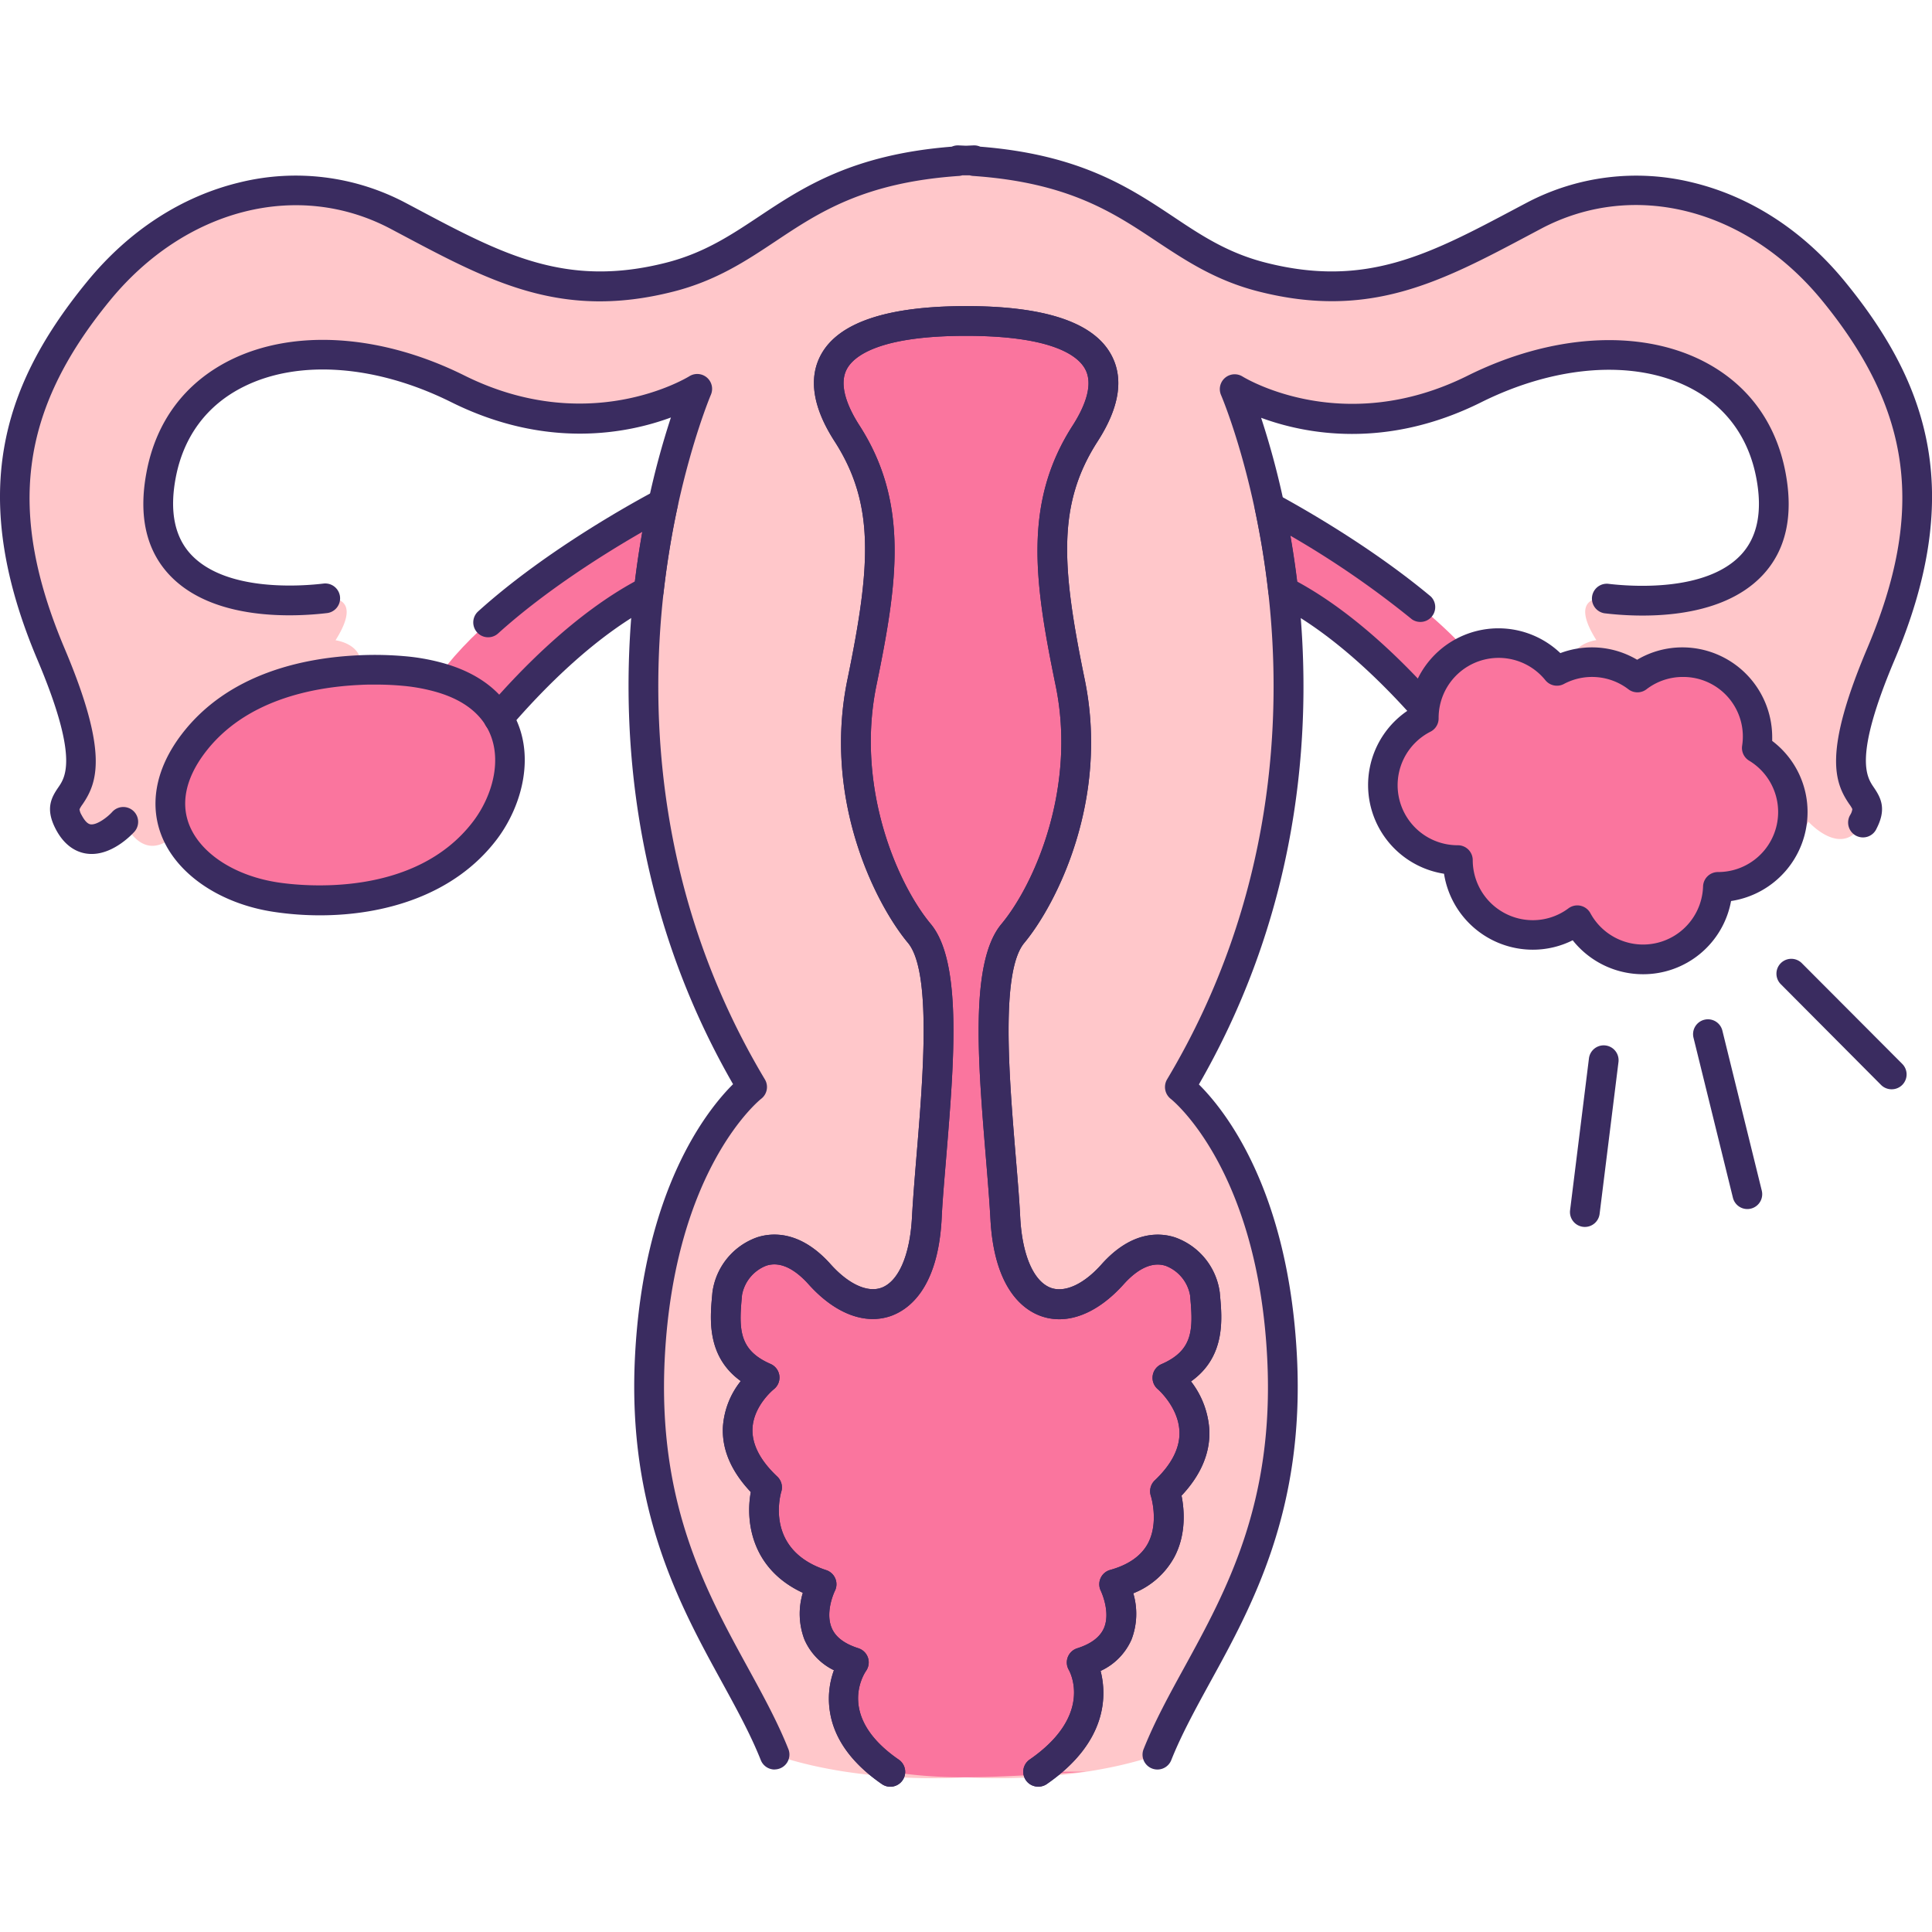
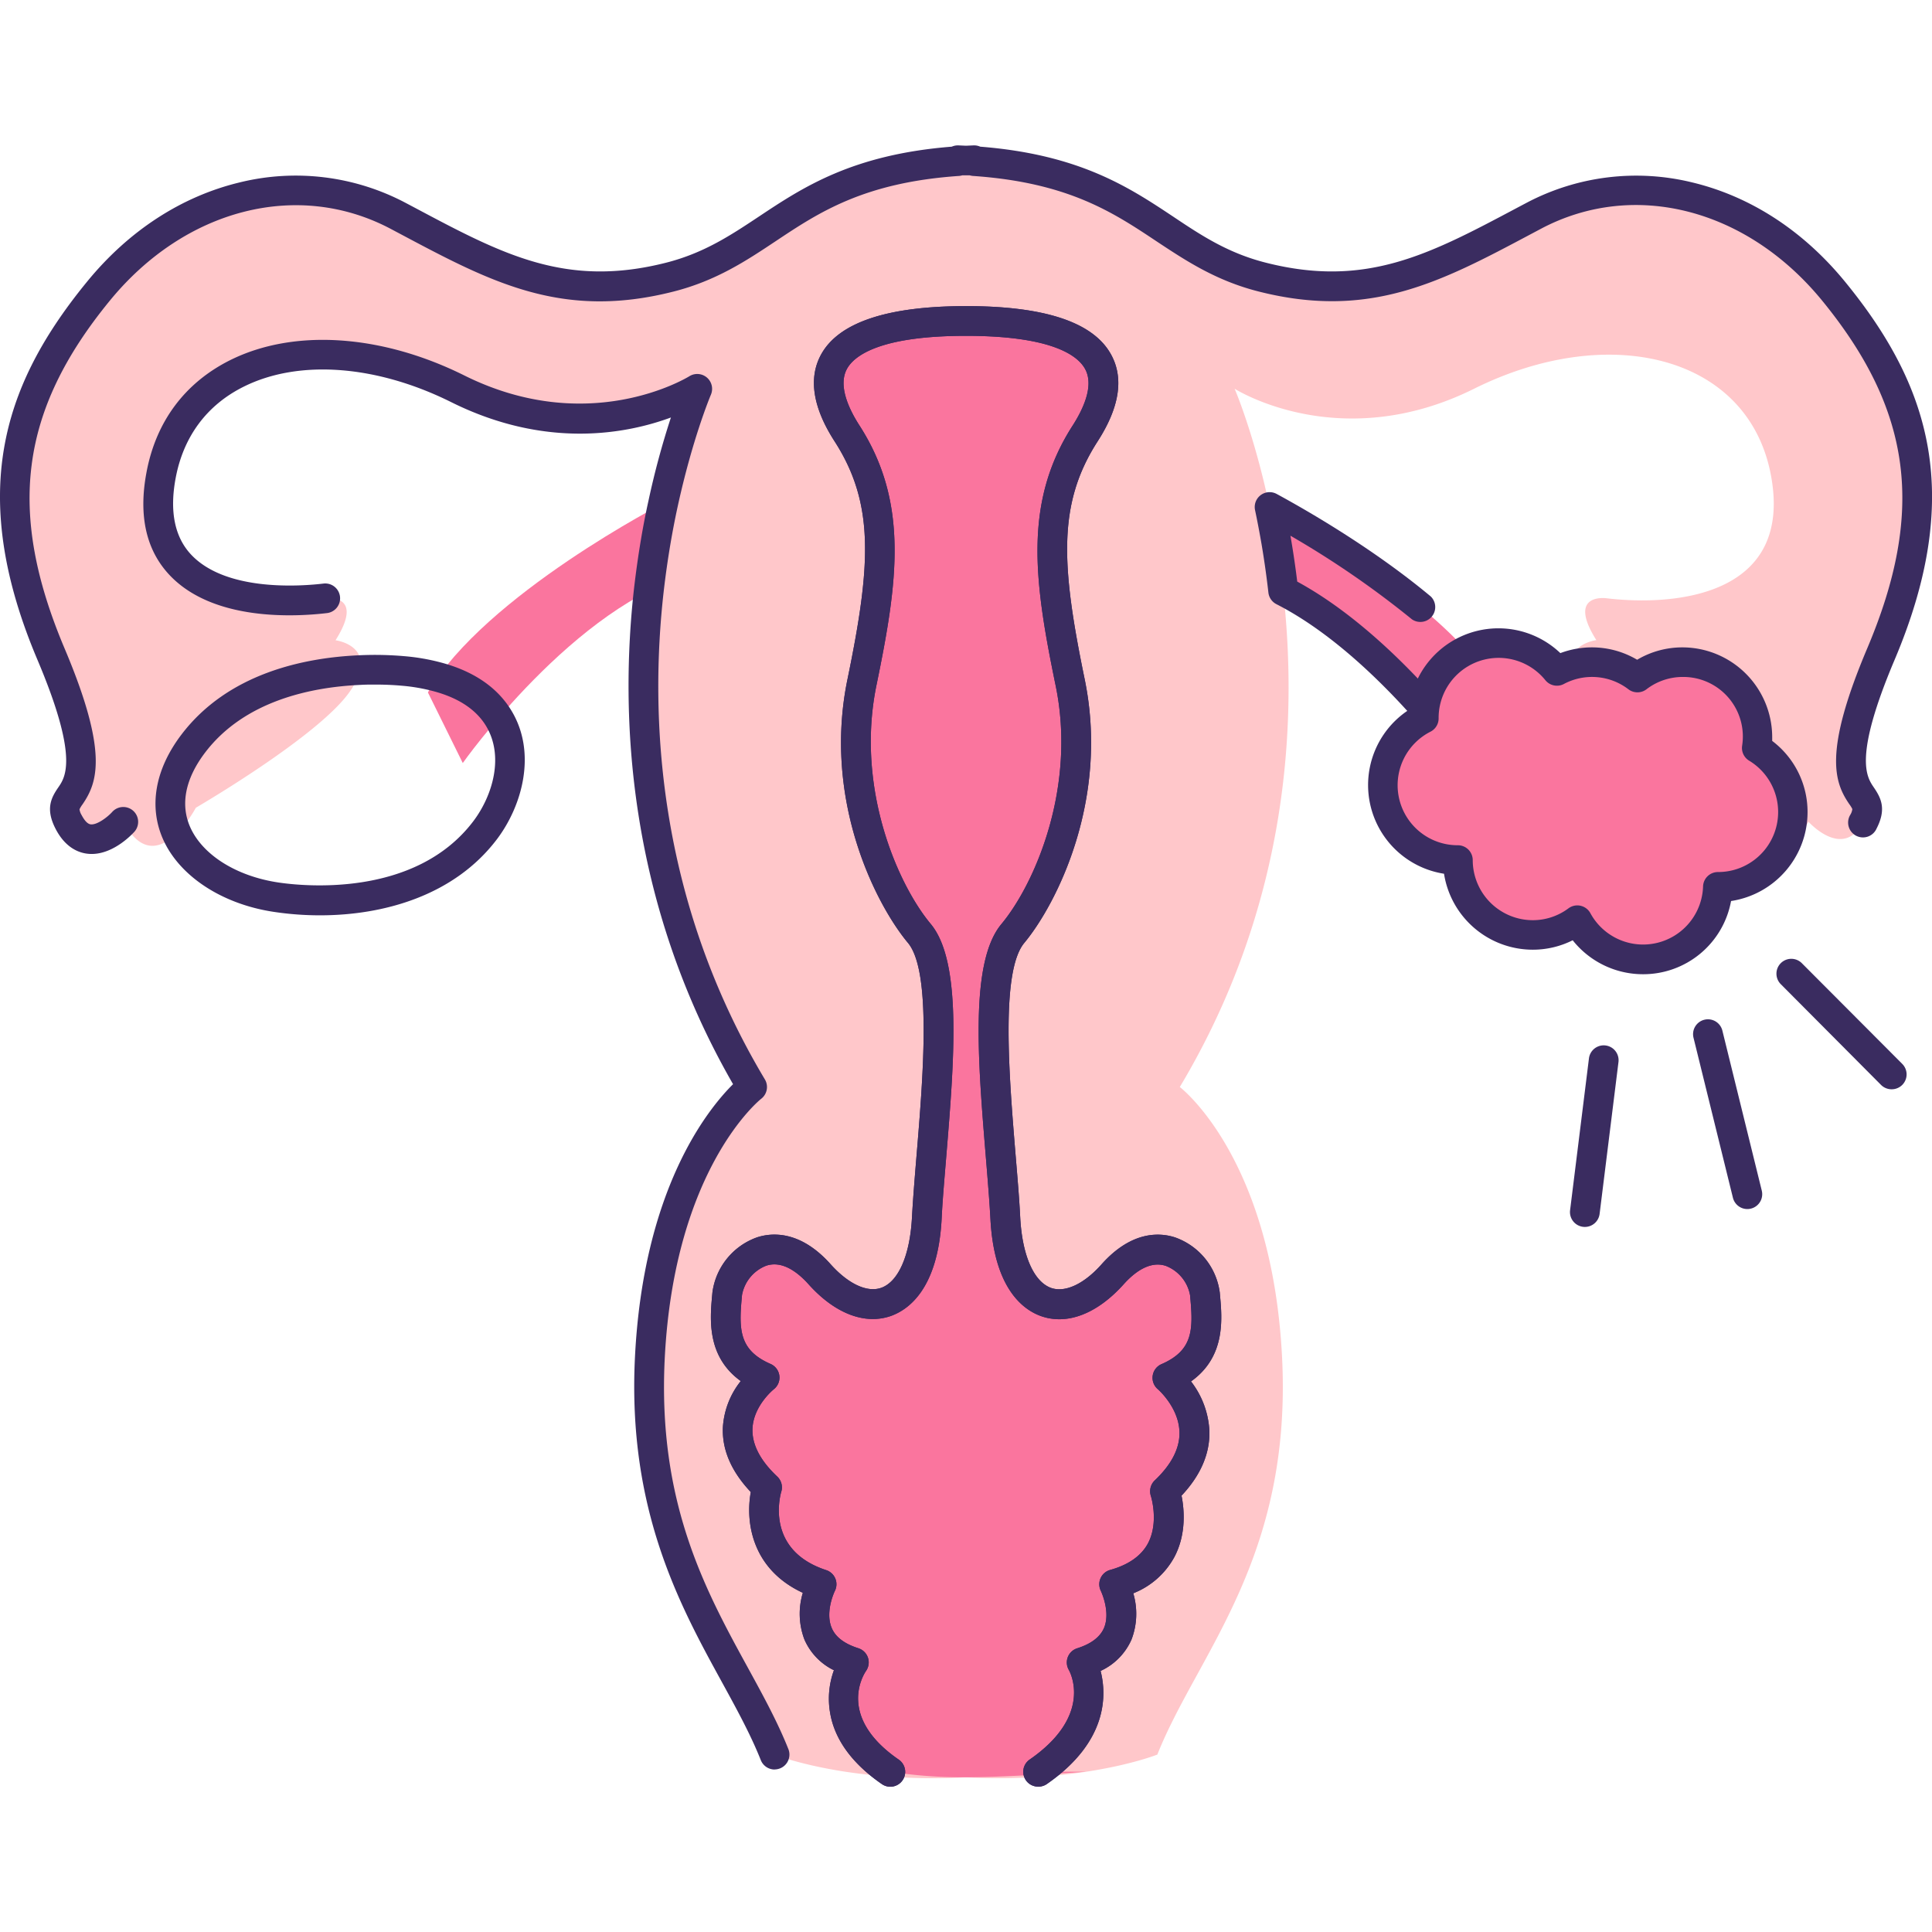
<svg xmlns="http://www.w3.org/2000/svg" id="Слой_1" height="300" viewBox="0 0 512 512" width="300" data-name="Слой 1" version="1.1">
  <g width="100%" height="100%" transform="matrix(1,0,0,1,0,0)">
    <path d="m176.2 133.17s-47.6 24.43-62.8 50.33l9.24 18.71s29.75-42.19 61.48-50.33z" fill="#fa759e" fill-opacity="1" data-original-color="#f55555ff" stroke="none" stroke-opacity="1" style="" />
    <path d="m334.3 133.17a269.7 269.7 0 0 1 39.33 25.42c9.47 7.54 18.33 16.14 23.47 24.91l-7.75 18.71s-29.74-42.21-61.47-50.32z" fill="#fa759e" fill-opacity="1" data-original-color="#f55555ff" stroke="none" stroke-opacity="1" style="" />
    <path d="m485.88 77.12c-21.82-26.65-54.21-33.31-79.33-20s-43 23.69-72.06 16.28c-27-6.86-32.91-27.73-76.32-30.73v-.23l-2.17.1-2.17-.1v.23c-43.41 3-49.35 23.87-76.32 30.73-29.09 7.4-46.94-3-72.06-16.28s-57.52-6.66-79.33 20-30.41 54-12.56 96.23-.66 34 4.63 44.41 14.54 0 14.54 0c4.82 9.13 10.26 6.86 14.11 3.11a31.3 31.3 0 0 0 5.06-6.81s33.1-19.24 40.99-31.06a16.33 16.33 0 0 0 2.53-5.4c1.53-6.92-6.5-7.92-6.5-7.92 7.93-12.58-2.64-11.1-2.64-11.1-18.51 2.22-49.58-.74-43.63-32.57s43-40.71 78.67-22.95c35.33 17.58 62.88.36 63.46 0-.19.44-6.83 16-11 40.48-.7 4.12-1.34 8.49-1.85 13.09-4 35.24-1.26 83.56 27.38 131.48 0 0-24.46 18.51-27.11 71.8s22.5 78.44 33.08 105.09c0 0 6.72 2.69 18.82 4.54a157.83 157.83 0 0 0 31.9 1.46 157.83 157.83 0 0 0 31.89-1.48c12.1-1.85 18.82-4.54 18.82-4.54 10.58-26.65 35.7-51.82 33.06-105.11s-27.11-71.8-27.11-71.8c28.65-47.92 31.35-96.24 27.38-131.48-.52-4.6-1.15-9-1.85-13.09-4.15-24.46-10.8-40-11-40.48.58.36 28.13 17.57 63.46 0 35.7-17.77 72.72-8.88 78.67 22.95s-25.12 34.79-43.63 32.57c0 0-10.58-1.48-2.64 11.1 0 0-8 1-6.5 7.92a16.33 16.33 0 0 0 2.53 5.4c7.93 11.84 41 31.09 41 31.09a31.3 31.3 0 0 0 5.06 6.81c3.85 3.75 9.29 6 14.11-3.11 0 0 9.26 10.36 14.54 0s-13.22-2.22 4.63-44.41 9.28-69.57-12.54-96.22z" fill="#ffc7ca" fill-opacity="1" data-original-color="#ffc7caff" stroke="none" stroke-opacity="1" style="" />
-     <path d="m106.77 177.79c-11.22-1-40.33-.74-55.53 19.25s.21 37.41 21.82 40.71c14.54 2.25 40.94 1.48 55.53-17.75 10.78-14.28 11.24-39.25-21.82-42.21z" fill="#fa759e" fill-opacity="1" data-original-color="#f98fa3ff" stroke="none" stroke-opacity="1" style="" />
    <path d="m256 85c-33.66 0-43.45 11.33-31.55 29.84s9.92 37 4 65.88 5.95 55.52 15.21 66.62 3.31 51.07 2 75.5-15.87 28.87-28.43 14.8-23.8-2.22-24.46 5.18-2 17 9.92 22.21c0 0-16.54 12.83.65 29.11 0 0-5.72 19.06 14.46 25.66 0 0-7.93 15.54 8.59 20.73 0 0-10.59 15 9.58 29a124.4 124.4 0 0 0 20.03 1.47c10.7 0 31.89-1.48 31.89-1.48h-12.79c20.17-14 11.55-29 11.55-29 16.53-5.18 8.59-20.73 8.59-20.73 19.94-5.55 13.48-24.68 13.48-24.68 17.19-16.28.65-30.1.65-30.1 11.9-5.18 10.58-14.8 9.92-22.21s-11.9-19.25-24.46-5.18-27.11 9.62-28.43-14.8-7.27-64.4 2-75.5 21.16-37.75 15.21-66.62-7.93-47.37 4-65.88 2.05-29.82-31.61-29.82z" fill="#fa759e" fill-opacity="1" data-original-color="#f55555ff" stroke="none" stroke-opacity="1" style="" />
-     <path d="m132.12 194.22a3.94 3.94 0 0 1 -3-6.51c9.21-10.71 23.33-25 39.14-33.63.46-3.75 1-7.52 1.64-11.23q.16-.95.33-1.9c-9.44 5.42-25.37 15.3-38.23 26.92a3.94 3.94 0 0 1 -5.28-5.85c18.33-16.56 42.52-29.64 47.18-32.1a3.94 3.94 0 0 1 5.68 4.32c-.72 3.3-1.36 6.63-1.91 9.92-.72 4.25-1.33 8.58-1.82 12.88a3.94 3.94 0 0 1 -2.12 3.06c-15.42 7.86-29.51 22.14-38.62 32.74a3.93 3.93 0 0 1 -2.99 1.38z" fill="#3a2c60" fill-opacity="1" data-original-color="#000000ff" stroke="none" stroke-opacity="1" style="" />
    <path d="m379.88 194.22a3.93 3.93 0 0 1 -3-1.37c-9.11-10.6-23.21-24.88-38.62-32.74a3.94 3.94 0 0 1 -2.12-3.06c-.49-4.3-1.1-8.63-1.82-12.87-.52-3-1.1-6.07-1.72-9a3.94 3.94 0 0 1 5.73-4.28c7 3.8 25.11 14.05 40.85 27.18a3.94 3.94 0 0 1 -5 6.05 246.35 246.35 0 0 0 -32.2-22.16l.16.93c.63 3.71 1.18 7.47 1.64 11.23 15.8 8.59 29.93 22.92 39.14 33.63a3.94 3.94 0 0 1 -3 6.51z" fill="#3a2c60" fill-opacity="1" data-original-color="#000000ff" stroke="none" stroke-opacity="1" style="" />
    <path d="m24.3 226.31a9.66 9.66 0 0 1 -1.24-.08c-2.43-.31-5.86-1.73-8.38-6.68-2.64-5.18-1.15-8.1.76-10.87s5.44-7.92-5.5-33.79c-8.85-20.89-11.75-39.26-8.86-56.14 2.55-14.89 9.54-28.9 22-44.11 11.07-13.54 25.1-22.64 40.56-26.33a62.26 62.26 0 0 1 43.66 5.35l2.76 1.46c23.18 12.33 39.94 21.24 66.49 14.49 10-2.55 17.07-7.24 24.54-12.2 11.61-7.72 24.76-16.46 51.14-18.54a4 4 0 0 1 1.77-.34l2 .09 2-.09a4 4 0 0 1 1.77.34c26.38 2.08 39.52 10.82 51.14 18.54 7.47 5 14.52 9.66 24.54 12.2 26.55 6.75 43.3-2.16 66.49-14.48l2.76-1.46a62.28 62.28 0 0 1 43.66-5.35c15.46 3.68 29.49 12.78 40.57 26.31 12.46 15.21 19.44 29.23 22 44.11 2.89 16.88 0 35.24-8.85 56.14-10.95 25.87-7.4 31-5.5 33.79s3.4 5.69.75 10.87a3.94 3.94 0 1 1 -7-3.58 3.8 3.8 0 0 0 .56-1.55 7.81 7.81 0 0 0 -.79-1.28c-4-5.81-6.91-13.78 4.74-41.32 15.37-36.32 11.9-63-12-92.2-20-24.39-49.88-32-74.44-19l-2.75 1.46c-23.82 12.67-42.65 22.67-72.14 15.17-11.32-2.88-19.27-8.17-27-13.28-11.51-7.66-23.41-15.59-48.62-17.33a4 4 0 0 1 -.91-.17h-.76-.44-.76a3.93 3.93 0 0 1 -.91.17c-25.21 1.74-37.11 9.67-48.67 17.37-7.69 5.11-15.64 10.4-27 13.28-29.5 7.5-48.31-2.5-72.13-15.16l-2.75-1.46c-24.56-13-54.47-5.39-74.44 19-23.88 29.16-27.35 55.87-12 92.2 11.65 27.54 8.73 35.51 4.74 41.32a7.74 7.74 0 0 0 -.79 1.29 3.83 3.83 0 0 0 .56 1.54c.53 1 1.38 2.32 2.38 2.45 1.75.23 4.64-2.06 5.72-3.28a3.94 3.94 0 1 1 5.88 5.25c-.52.57-5.41 5.88-11.31 5.88z" fill="#3a2c60" fill-opacity="1" data-original-color="#000000ff" stroke="none" stroke-opacity="1" style="" />
    <path d="m205.28 468.94a3.94 3.94 0 0 1 -3.66-2.49c-2.69-6.76-6.41-13.56-10.35-20.75-11.13-20.31-25-45.58-23-86 2.21-44.63 19.31-65.75 26-72.38-28.27-49.12-29.94-98.32-26.27-131.16.51-4.44 1.14-8.92 1.88-13.3.57-3.4 1.24-6.86 2-10.28a215.87 215.87 0 0 1 5.92-21.94c-11.6 4.28-33 8.49-58.25-4.08-19.8-9.85-40.38-11.38-55-4.07-9.72 4.84-15.95 13.21-18 24.21-1.65 8.79-.27 15.61 4.08 20.26 9.31 9.94 29.3 8.39 35.21 7.68a3.94 3.94 0 0 1 .94 7.82c-8.76 1.05-30.38 2.18-41.9-10.12-6.16-6.58-8.21-15.69-6.07-27.09 2.5-13.52 10.19-23.82 22.19-29.81 16.87-8.4 40.07-6.88 62.07 4.07 32.74 16.29 58.54.85 59.63.19a3.94 3.94 0 0 1 5.71 4.87c-.51 1.22-5 12.19-8.82 29.67-.72 3.3-1.36 6.64-1.92 9.93-.72 4.25-1.33 8.58-1.82 12.88-3.63 32.28-1.93 80.88 26.85 129a3.94 3.94 0 0 1 -1 5.16c-.22.17-23 18.35-25.54 68.85-1.9 38.21 10.8 61.39 22 81.84 4.06 7.42 7.9 14.42 10.77 21.63a3.94 3.94 0 0 1 -3.66 5.39z" fill="#3a2c60" fill-opacity="1" data-original-color="#000000ff" stroke="none" stroke-opacity="1" style="" />
    <path d="m275.11 473.48a3.94 3.94 0 0 1 -2.24-7.18c17-11.76 10.65-23.28 10.37-23.77a3.94 3.94 0 0 1 2.24-5.72c3.69-1.16 6.08-3 7.1-5.4 1.79-4.27-.81-9.72-.83-9.78a3.94 3.94 0 0 1 2.45-5.58c4.86-1.35 8.22-3.72 10-7 3-5.64.81-12.53.79-12.6a4 4 0 0 1 1-4.1c4.48-4.24 6.69-8.56 6.58-12.84-.17-6.55-5.7-11.33-5.76-11.38a3.95 3.95 0 0 1 1-6.62c8.28-3.61 8.41-9 7.64-17.47l-.07-.78a10.31 10.31 0 0 0 -6.43-7.79c-4.34-1.44-8.47 1.86-11.17 4.88-7 7.8-14.94 10.88-21.87 8.44-4.58-1.61-12.42-7.08-13.43-25.65-.27-5-.74-10.63-1.23-16.61-2.09-25.36-4.26-51.58 4.12-61.63 8.84-10.6 20-36.2 14.37-63.3-5.64-27.4-8.62-48.36 4.51-68.8 2.84-4.42 5.72-10.61 3.32-15-1.8-3.34-8.28-8.8-31.57-8.8s-29.77 5.49-31.55 8.76c-2.4 4.4.48 10.6 3.32 15 13.14 20.43 10.16 41.4 4.51 68.79-5.59 27.1 5.53 52.7 14.37 63.3 8.38 10.05 6.21 36.28 4.12 61.63-.49 6-1 11.63-1.23 16.61-1 18.57-8.84 24-13.43 25.65-6.93 2.43-14.9-.64-21.87-8.44-2.7-3-6.83-6.32-11.17-4.88a10.31 10.31 0 0 0 -6.43 7.79l-.07.78c-.77 8.46-.64 13.86 7.64 17.47a3.94 3.94 0 0 1 .84 6.72s-5.36 4.31-5.63 10.39c-.18 4.15 2 8.44 6.57 12.74a3.94 3.94 0 0 1 1.06 4c-.45 1.56-4 15.58 11.91 20.79a3.94 3.94 0 0 1 2.28 5.53s-2.67 5.46-.82 9.81c1 2.41 3.41 4.21 7.09 5.37a3.94 3.94 0 0 1 2 6c-.81 1.19-7.62 12.24 8.6 23.46a3.94 3.94 0 1 1 -4.48 6.48c-7.81-5.41-12.43-11.75-13.63-18.75a22 22 0 0 1 1-11.37 16.24 16.24 0 0 1 -7.83-8.17 19.19 19.19 0 0 1 -.41-12.35c-13.64-6.32-15.22-18.93-13.79-26.7-5.2-5.5-7.69-11.3-7.39-17.28a21.72 21.72 0 0 1 4.73-12.13c-9.06-6.53-8.15-16.47-7.58-22.74l.07-.77a18 18 0 0 1 11.8-14.57c3.8-1.25 11.38-2 19.52 7.11 4.67 5.22 9.67 7.56 13.39 6.26 4.57-1.61 7.63-8.58 8.17-18.65.28-5.1.75-10.8 1.25-16.84 1.69-20.41 4-48.36-2.32-55.94-8.45-10.13-22.67-37.78-16-69.94 6.22-30.17 7.2-46.42-3.42-62.94-5.81-9-7-16.79-3.61-23 4.66-8.54 17.6-12.86 38.47-12.86s33.76 4.3 38.42 12.88c3.42 6.26 2.2 14-3.61 23-10.62 16.52-9.64 32.77-3.42 62.95 6.64 32.16-7.59 59.81-16 69.94-6.31 7.57-4 35.53-2.32 55.94.5 6 1 11.74 1.25 16.83.54 10.07 3.6 17 8.17 18.65 3.71 1.3 8.72-1 13.39-6.26 8.14-9.12 15.73-8.37 19.52-7.11a18 18 0 0 1 11.8 14.57l.07.77c.57 6.29 1.49 16.29-7.69 22.81a23.31 23.31 0 0 1 4.87 13.06c.19 6-2.29 11.81-7.38 17.21.7 3.5 1.35 10.13-1.9 16.27a21.25 21.25 0 0 1 -10.89 9.61 19.12 19.12 0 0 1 -.45 12.21 16.37 16.37 0 0 1 -8.21 8.36c1.61 6.32 2 18.73-14.28 30a3.92 3.92 0 0 1 -2.28.67z" fill="#3a2c60" fill-opacity="1" data-original-color="#000000ff" stroke="none" stroke-opacity="1" style="" />
-     <path d="m306.72 468.94a3.94 3.94 0 0 1 -3.66-5.39c2.87-7.21 6.7-14.22 10.77-21.63 11.21-20.45 23.91-43.63 22-81.84-2.5-50.5-25.33-68.69-25.56-68.86a4 4 0 0 1 -1-5.15c28.78-48.15 30.48-96.74 26.85-129-.49-4.3-1.1-8.63-1.82-12.87-.52-3-1.1-6.07-1.72-9-3.81-18-8.48-29.3-9-30.53a3.94 3.94 0 0 1 5.67-4.91c1.11.68 26.91 16.11 59.65-.18 22-10.95 45.2-12.47 62.07-4.07 12 6 19.7 16.29 22.23 29.81 2.13 11.39.09 20.51-6.07 27.09-11.52 12.29-33.13 11.17-41.9 10.12a3.94 3.94 0 0 1 .94-7.82c5.9.71 25.9 2.25 35.21-7.68 4.35-4.65 5.73-11.46 4.08-20.25-2.05-11-8.28-19.37-18-24.21-14.67-7.31-35.25-5.79-55 4.07-25.25 12.56-46.65 8.36-58.25 4.08a217.35 217.35 0 0 1 6.12 22.86c.65 3.08 1.25 6.22 1.78 9.35.74 4.39 1.38 8.86 1.88 13.3 3.7 32.87 2.05 82-26.27 131.16 6.7 6.63 23.8 27.75 26 72.38 2 40.43-11.84 65.71-23 86-3.94 7.2-7.67 14-10.35 20.75a3.94 3.94 0 0 1 -3.65 2.42z" fill="#3a2c60" fill-opacity="1" data-original-color="#000000ff" stroke="none" stroke-opacity="1" style="" />
    <path d="m275.11 473.48a3.94 3.94 0 0 1 -2.24-7.18c17-11.76 10.65-23.28 10.37-23.77a3.94 3.94 0 0 1 2.24-5.72c3.69-1.16 6.08-3 7.1-5.4 1.79-4.27-.81-9.72-.83-9.78a3.94 3.94 0 0 1 2.45-5.58c4.86-1.35 8.22-3.72 10-7 3-5.64.81-12.53.79-12.6a4 4 0 0 1 1-4.1c4.48-4.24 6.69-8.56 6.58-12.84-.17-6.55-5.7-11.33-5.76-11.38a3.95 3.95 0 0 1 1-6.62c8.28-3.61 8.41-9 7.64-17.47l-.07-.78a10.31 10.31 0 0 0 -6.43-7.79c-4.34-1.44-8.47 1.86-11.17 4.88-7 7.8-14.94 10.88-21.87 8.44-4.58-1.61-12.42-7.08-13.43-25.65-.27-5-.74-10.63-1.23-16.61-2.09-25.36-4.26-51.58 4.12-61.63 8.84-10.6 20-36.2 14.37-63.3-5.64-27.4-8.62-48.36 4.51-68.8 2.84-4.42 5.72-10.61 3.32-15-1.8-3.34-8.28-8.8-31.57-8.8s-29.77 5.49-31.55 8.76c-2.4 4.4.48 10.6 3.32 15 13.14 20.43 10.16 41.4 4.51 68.79-5.59 27.1 5.53 52.7 14.37 63.3 8.38 10.05 6.21 36.28 4.12 61.63-.49 6-1 11.63-1.23 16.61-1 18.57-8.84 24-13.43 25.65-6.93 2.43-14.9-.64-21.87-8.44-2.7-3-6.83-6.32-11.17-4.88a10.31 10.31 0 0 0 -6.43 7.79l-.07.78c-.77 8.46-.64 13.86 7.64 17.47a3.94 3.94 0 0 1 .84 6.72s-5.36 4.31-5.63 10.39c-.18 4.15 2 8.44 6.57 12.74a3.94 3.94 0 0 1 1.06 4c-.45 1.56-4 15.58 11.91 20.79a3.94 3.94 0 0 1 2.28 5.53s-2.67 5.46-.82 9.81c1 2.41 3.41 4.21 7.09 5.37a3.94 3.94 0 0 1 2 6c-.81 1.19-7.62 12.24 8.6 23.46a3.94 3.94 0 1 1 -4.48 6.48c-7.81-5.41-12.43-11.75-13.63-18.75a22 22 0 0 1 1-11.37 16.24 16.24 0 0 1 -7.83-8.17 19.19 19.19 0 0 1 -.41-12.35c-13.64-6.32-15.22-18.93-13.79-26.7-5.2-5.5-7.69-11.3-7.39-17.28a21.72 21.72 0 0 1 4.73-12.13c-9.06-6.53-8.15-16.47-7.58-22.74l.07-.77a18 18 0 0 1 11.8-14.57c3.8-1.25 11.38-2 19.52 7.11 4.67 5.22 9.67 7.56 13.39 6.26 4.57-1.61 7.63-8.58 8.17-18.65.28-5.1.75-10.8 1.25-16.84 1.69-20.41 4-48.36-2.32-55.94-8.45-10.13-22.67-37.78-16-69.94 6.22-30.17 7.2-46.42-3.42-62.94-5.81-9-7-16.79-3.61-23 4.66-8.54 17.6-12.86 38.47-12.86s33.76 4.3 38.42 12.88c3.42 6.26 2.2 14-3.61 23-10.62 16.52-9.64 32.77-3.42 62.95 6.64 32.16-7.59 59.81-16 69.94-6.31 7.57-4 35.53-2.32 55.94.5 6 1 11.74 1.25 16.83.54 10.07 3.6 17 8.17 18.65 3.71 1.3 8.72-1 13.39-6.26 8.14-9.12 15.73-8.37 19.52-7.11a18 18 0 0 1 11.8 14.57l.07.77c.57 6.29 1.49 16.29-7.69 22.81a23.31 23.31 0 0 1 4.87 13.06c.19 6-2.29 11.81-7.38 17.21.7 3.5 1.35 10.13-1.9 16.27a21.25 21.25 0 0 1 -10.89 9.61 19.12 19.12 0 0 1 -.45 12.21 16.37 16.37 0 0 1 -8.21 8.36c1.61 6.32 2 18.73-14.28 30a3.92 3.92 0 0 1 -2.28.67z" fill="#3a2c60" fill-opacity="1" data-original-color="#000000ff" stroke="none" stroke-opacity="1" style="" />
    <path d="m84.8 242.57a81.92 81.92 0 0 1 -12.34-.93c-13.66-2.08-24.85-9.43-29.22-19.16-3.89-8.71-2.17-18.59 4.86-27.83 12.33-16.2 32.44-20.37 47.15-21a89.65 89.65 0 0 1 11.87.24 55.45 55.45 0 0 1 10 1.75c8.49 2.31 14.67 6.55 18.36 12.6 6.81 11.13 3 25.16-3.76 34.13-11.3 14.95-29.99 20.2-46.92 20.2zm14.61-61.15c-1.18 0-2.46 0-3.81.08-13 .57-30.75 4.15-41.23 17.92-5.28 6.94-6.64 13.8-3.94 19.84 3.28 7.31 12.18 12.91 23.22 14.59 5.92.9 36.21 4.37 51.8-16.24 5.16-6.84 8.19-17.3 3.32-25.28-2.61-4.28-7.23-7.35-13.73-9.11a47.7 47.7 0 0 0 -8.61-1.5c-1.43-.13-3.85-.3-7.02-.3z" fill="#3a2c60" fill-opacity="1" data-original-color="#000000ff" stroke="none" stroke-opacity="1" style="" />
    <path d="m465.53 198.22a19.82 19.82 0 0 0 -31.65-18.66 19.79 19.79 0 0 0 -21.35-1.75 19.85 19.85 0 0 0 -35.29 12.48s0 .09 0 .13a19.85 19.85 0 0 0 9.09 37.5 19.83 19.83 0 0 0 31.62 16 19.84 19.84 0 0 0 37.28-8.92 19.84 19.84 0 0 0 10.28-36.82z" fill="#fa759e" fill-opacity="1" data-original-color="#f98fa3ff" stroke="none" stroke-opacity="1" style="" />
    <path d="m435.4 258.18a23.79 23.79 0 0 1 -18.62-9 23.53 23.53 0 0 1 -10.59 2.5 23.83 23.83 0 0 1 -23.51-20.13 23.79 23.79 0 0 1 -9.27-43.47 23.79 23.79 0 0 1 40.1-15 23.85 23.85 0 0 1 8.35-1.52 23.49 23.49 0 0 1 12 3.28 23.51 23.51 0 0 1 12-3.28 23.82 23.82 0 0 1 23.79 23.79v1a23.58 23.58 0 0 1 9.37 18.9 23.83 23.83 0 0 1 -20.27 23.53 23.66 23.66 0 0 1 -23.35 19.4zm-17.4-18.24a3.94 3.94 0 0 1 3.46 2.05 15.9 15.9 0 0 0 29.87-7.08 3.94 3.94 0 0 1 3.94-3.81h.11a15.9 15.9 0 0 0 8.15-29.52 3.94 3.94 0 0 1 -1.85-3.94 15.78 15.78 0 0 0 -15.72-18.24 15.76 15.76 0 0 0 -9.63 3.27 3.94 3.94 0 0 1 -4.78 0 15.85 15.85 0 0 0 -17.1-1.41 3.94 3.94 0 0 1 -4.91-1 15.91 15.91 0 0 0 -28.29 9.9v.19a3.94 3.94 0 0 1 -2.13 3.54 15.91 15.91 0 0 0 7.23 30.11 3.94 3.94 0 0 1 3.94 3.94 15.94 15.94 0 0 0 15.92 15.92 15.77 15.77 0 0 0 9.42-3.12 3.94 3.94 0 0 1 2.37-.8z" fill="#3a2c60" fill-opacity="1" data-original-color="#000000ff" stroke="none" stroke-opacity="1" style="" />
    <path d="m420 325.15a3.94 3.94 0 0 1 -3.91-4.43l5-40.25a3.94 3.94 0 0 1 7.82 1l-5 40.25a3.94 3.94 0 0 1 -3.91 3.43z" fill="#3a2c60" fill-opacity="1" data-original-color="#000000ff" stroke="none" stroke-opacity="1" style="" />
    <path d="m463.06 320.41a3.94 3.94 0 0 1 -3.82-3l-10.42-42.31a3.94 3.94 0 1 1 7.65-1.88l10.42 42.31a3.94 3.94 0 0 1 -3.83 4.88z" fill="#3a2c60" fill-opacity="1" data-original-color="#000000ff" stroke="none" stroke-opacity="1" style="" />
    <path d="m501.28 288.67a3.93 3.93 0 0 1 -2.79-1.16l-26.49-26.62a3.94 3.94 0 1 1 5.58-5.56l26.54 26.62a3.94 3.94 0 0 1 -2.79 6.72z" fill="#3a2c60" fill-opacity="1" data-original-color="#000000ff" stroke="none" stroke-opacity="1" style="" />
  </g>
</svg>